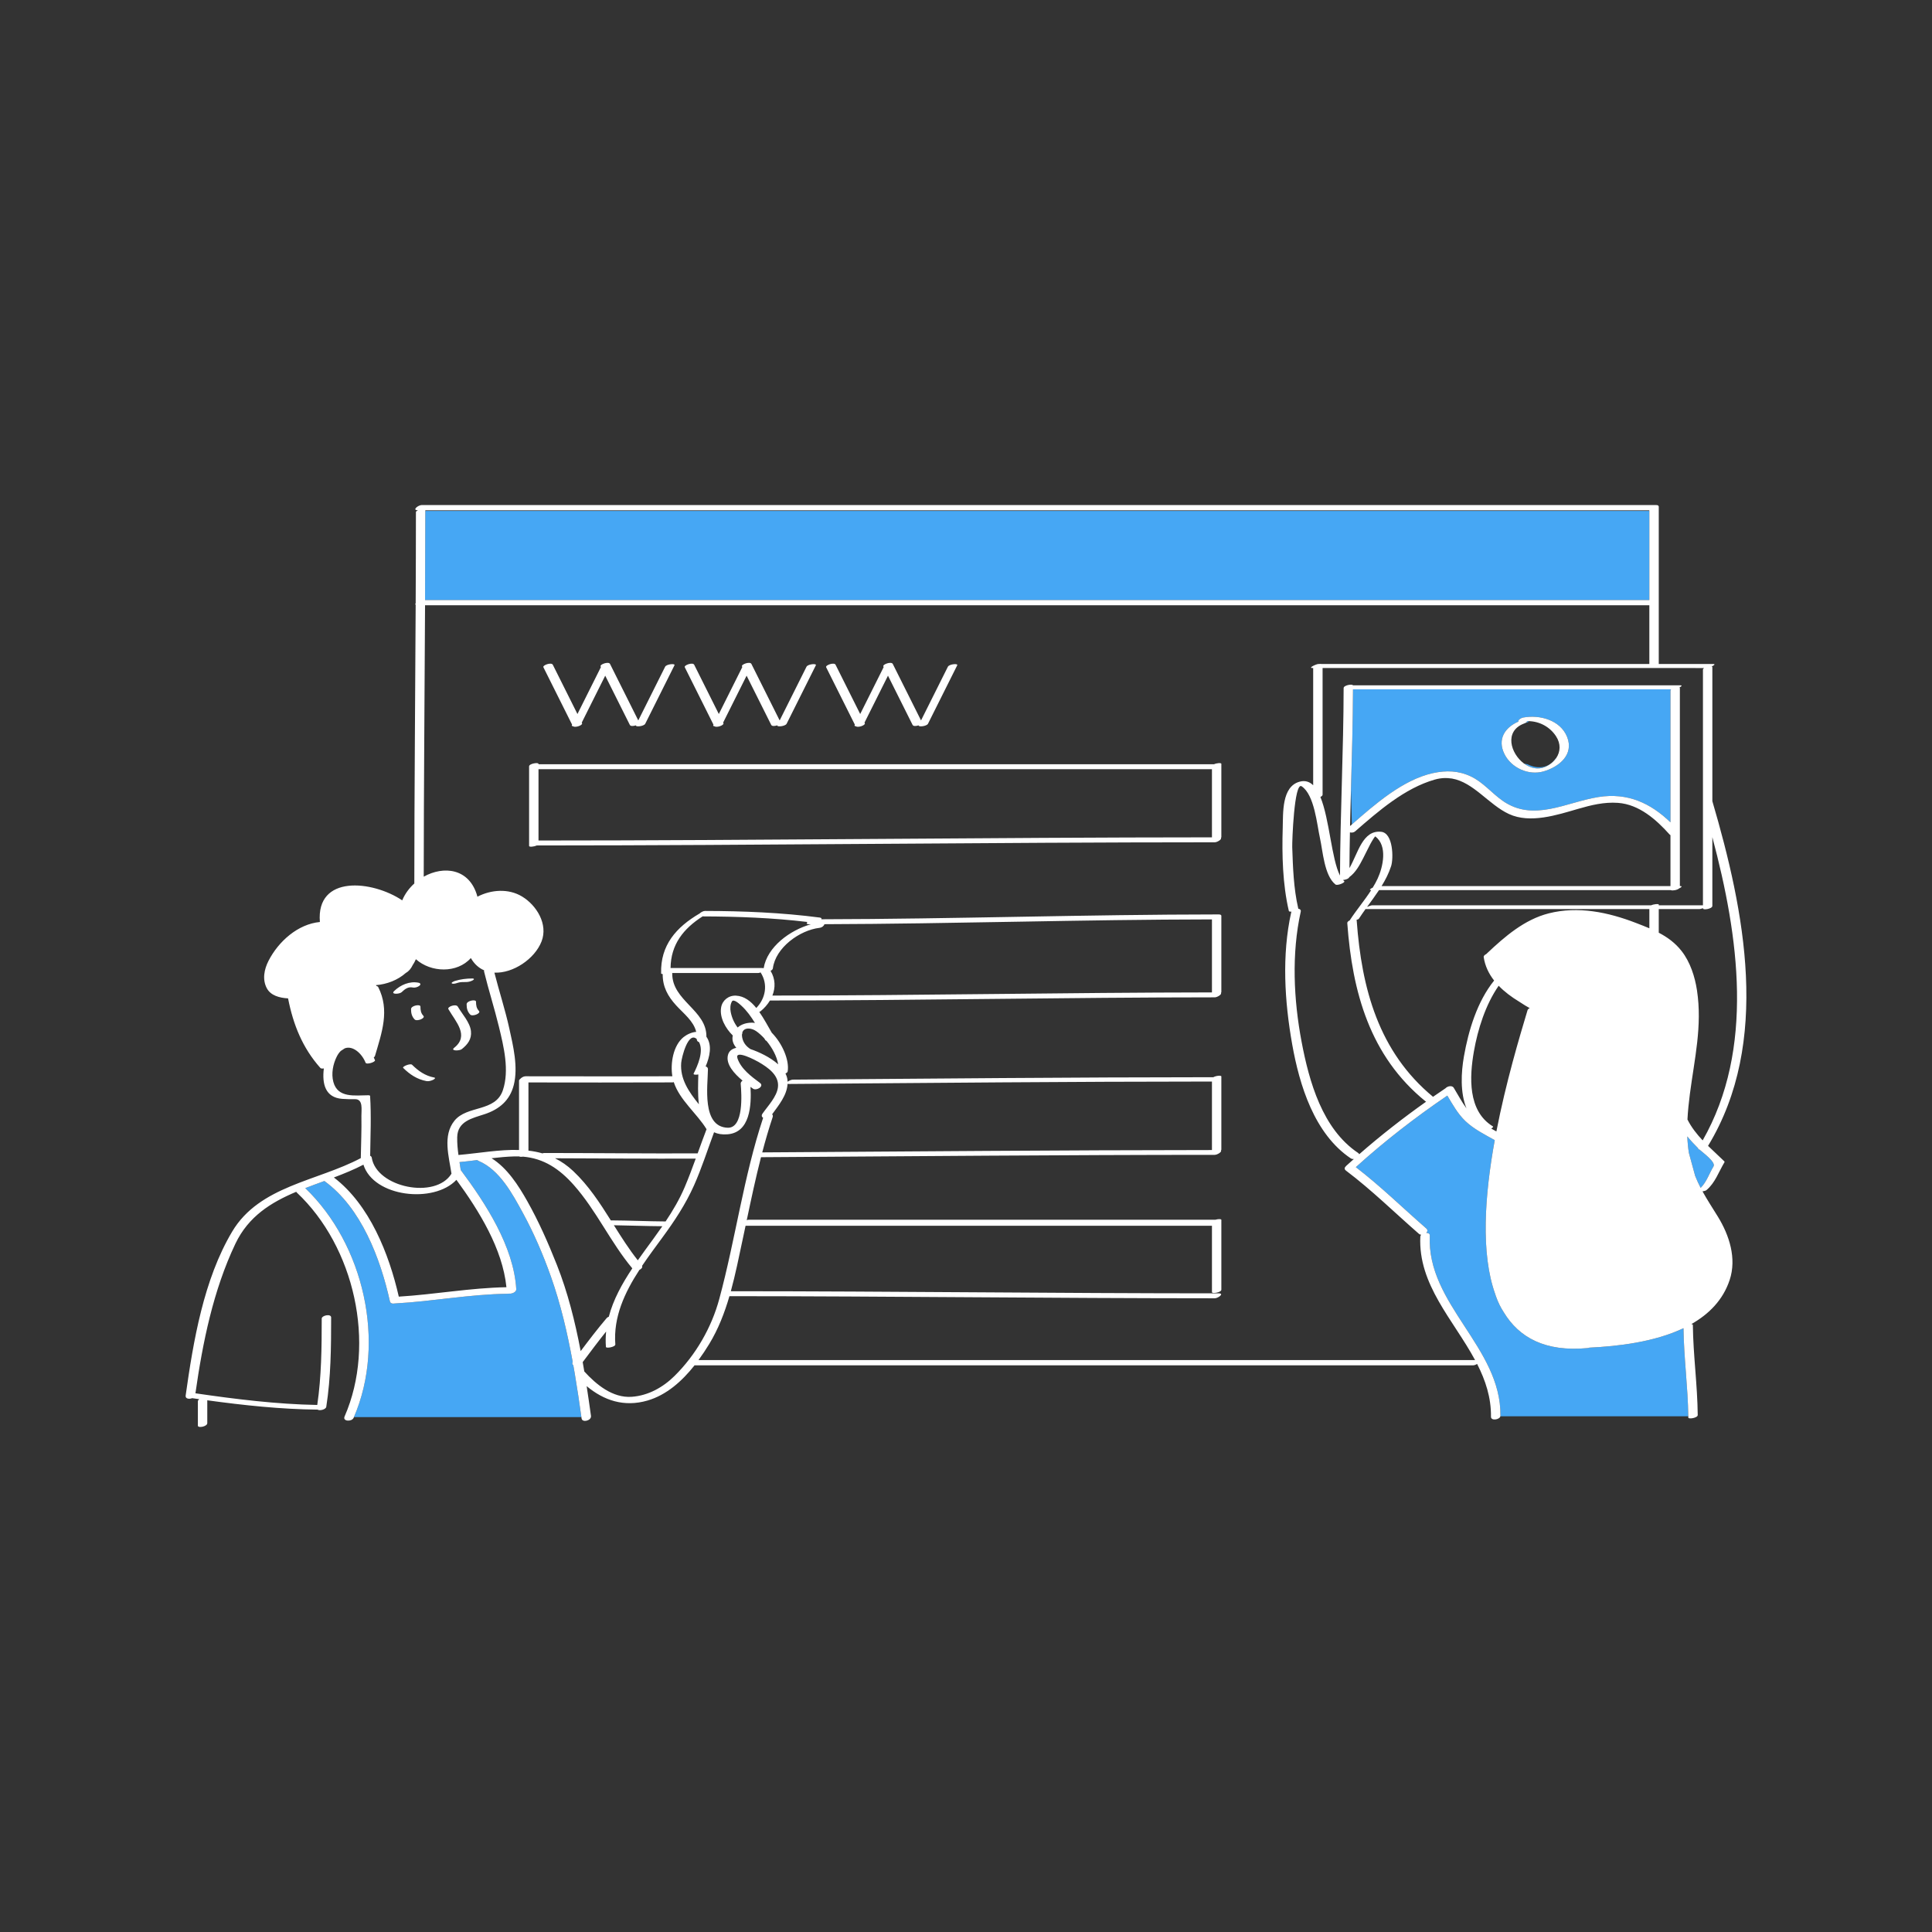
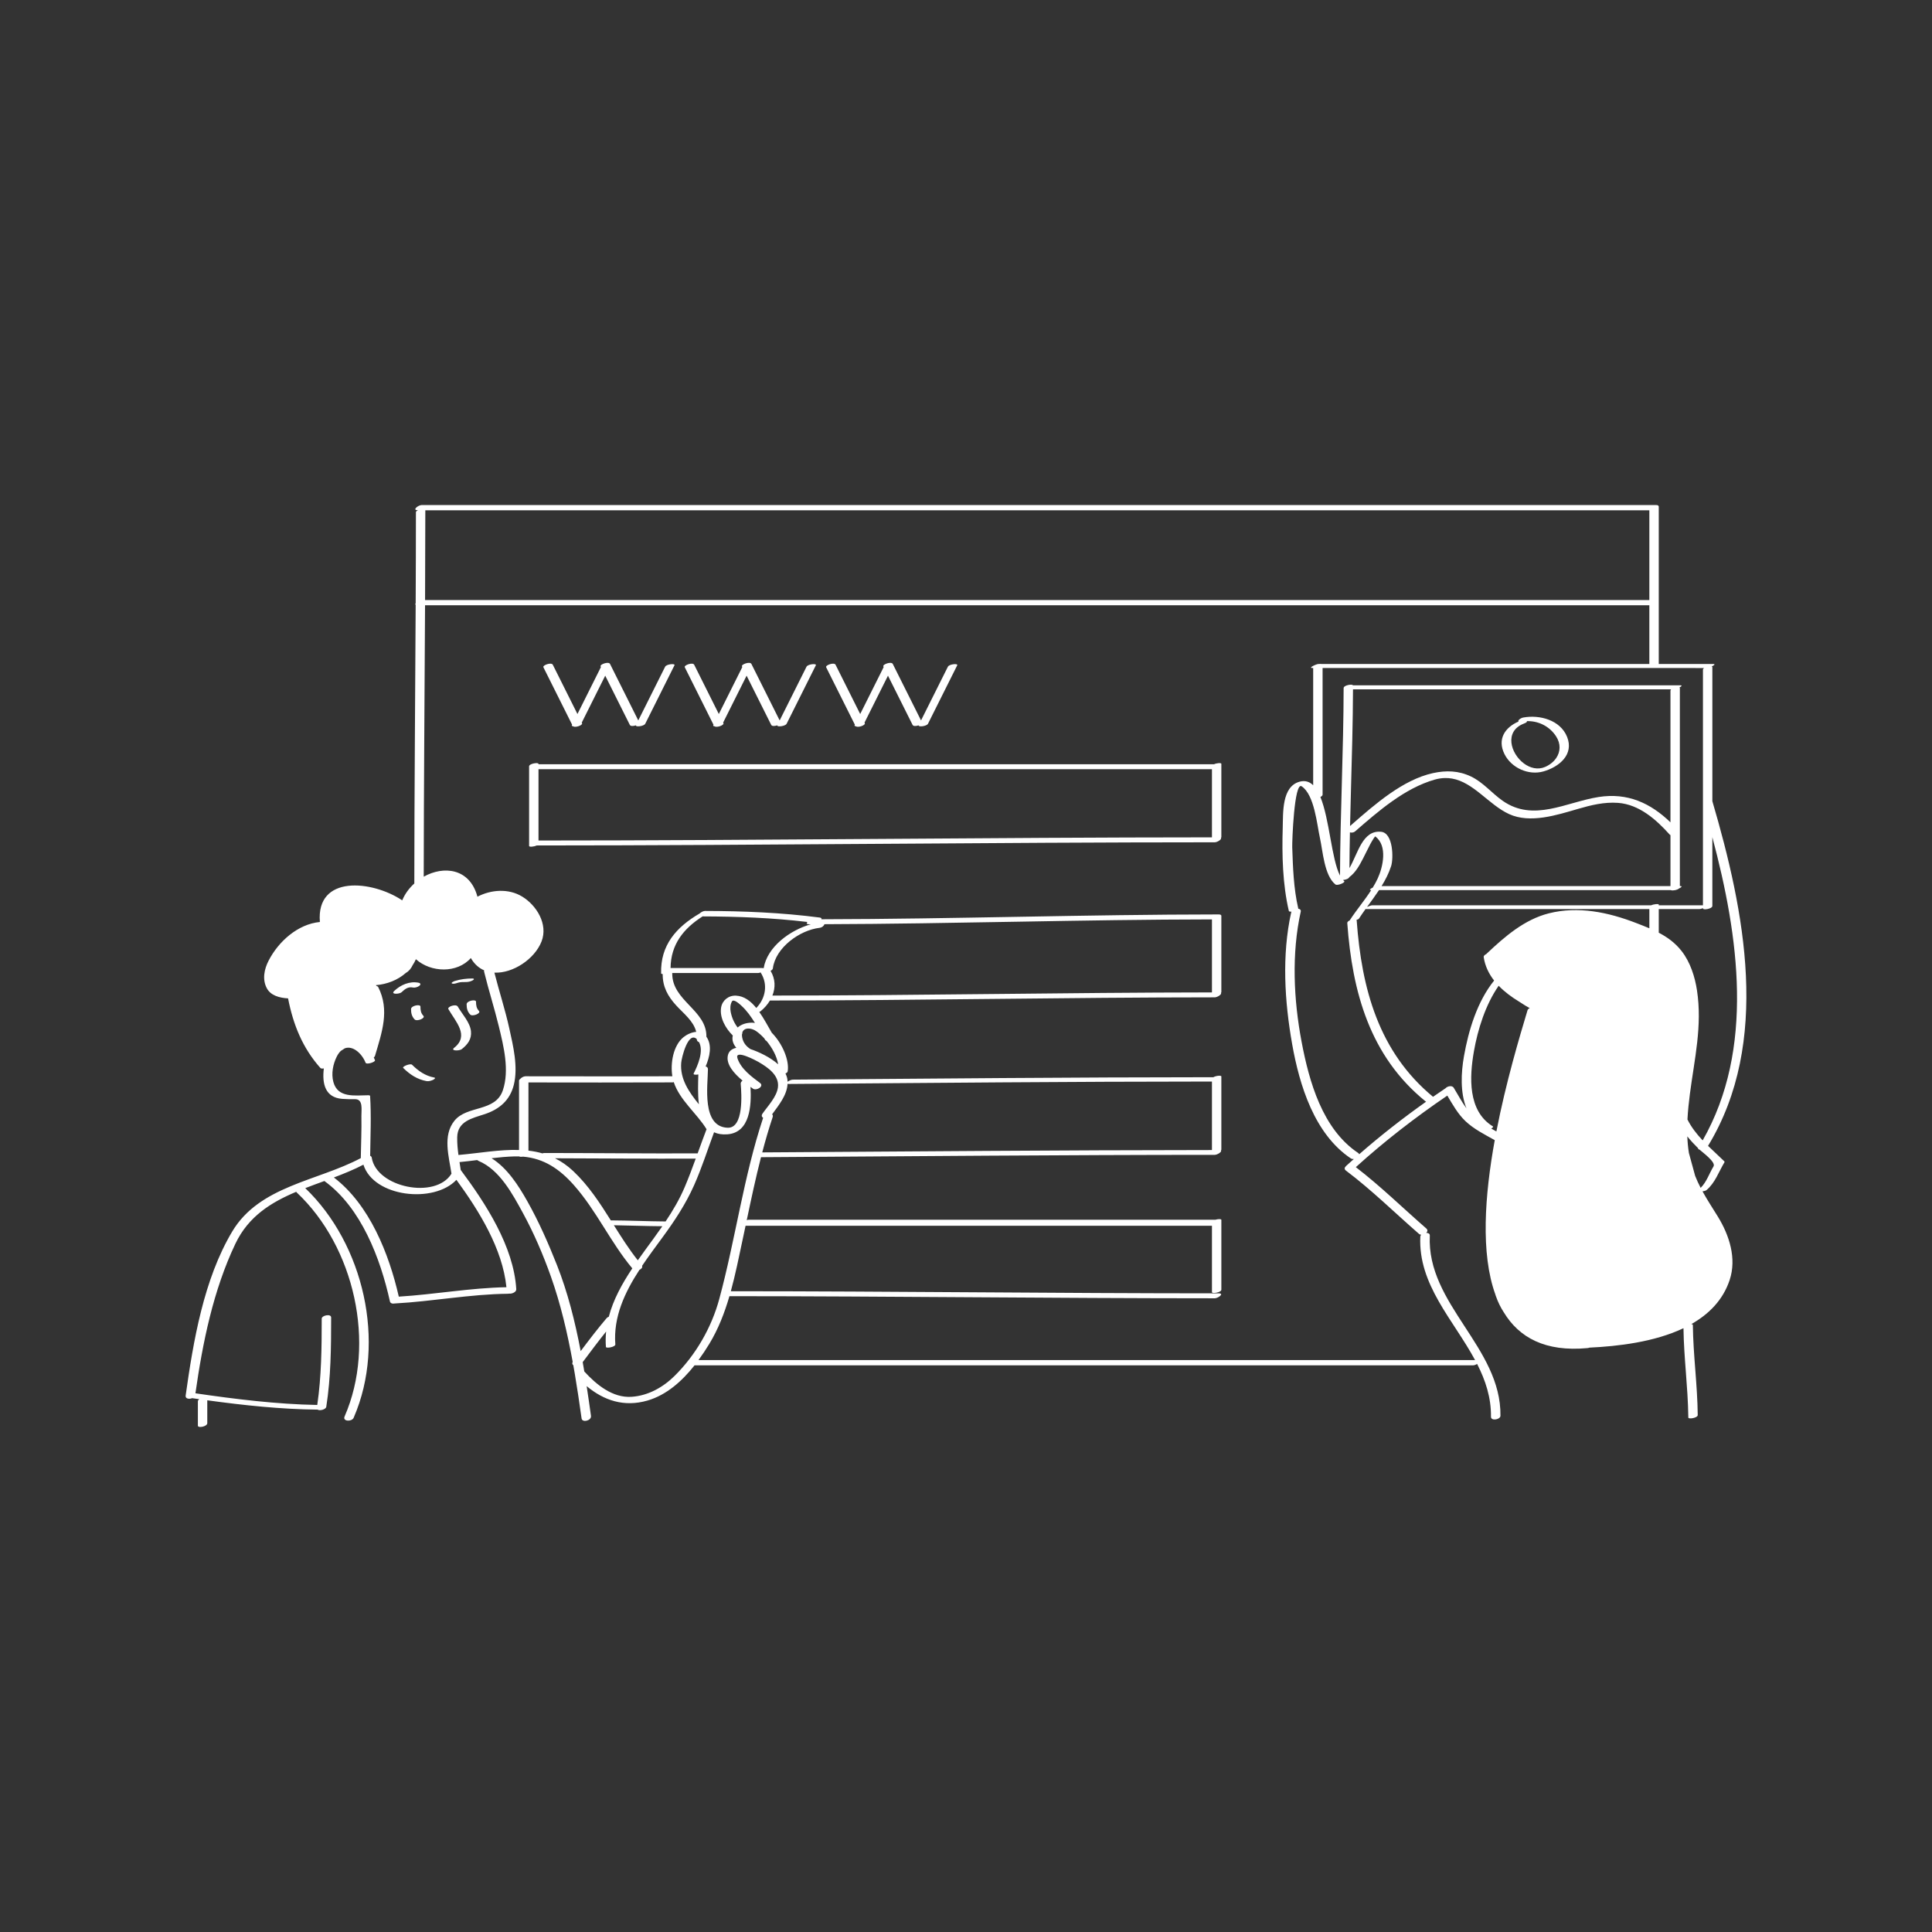
<svg xmlns="http://www.w3.org/2000/svg" id="Layer_1" x="0px" y="0px" width="595.279px" height="595.281px" viewBox="0 0 595.279 595.281" xml:space="preserve">
  <rect x="0" y="0" width="595.279" height="595.281" fill="#333333" stroke="none" />
-   <path id="color_x5F_2" fill="#46a7f4" d="M508.189,184.889c-108.541,0-217.082,0-325.622,0c-17.199,0-34.398,0-51.599,0 c0.043-9.156,0.074-18.313,0.077-27.469h377.144C508.189,166.577,508.189,175.732,508.189,184.889z M470.816,222.514 c0.044-0.117,0.115-0.222,0.198-0.318c-0.187-0.004-0.374-0.006-0.562,0c0.109,0.188-0.079,0.44-0.815,0.711 c-0.056,0.021-0.104,0.046-0.158,0.067c0.039-0.01,0.077-0.024,0.116-0.032C469.982,222.756,470.395,222.62,470.816,222.514z  M441.519,238.212c-9.285,2.031-17.904,9.63-24.989,15.811l-0.274-10.674c0.286-10.314,0.589-20.63,0.627-30.951 c32.67,0,65.341,0,98.012,0c-0.121,0.118-0.198,0.249-0.198,0.394c0,13.525,0,27.054,0,40.58 c-6.137-5.915-13.192-9.213-22.167-7.798c-10.003,1.58-20.031,7.816-29.54,1.159c-3.352-2.348-6.005-5.691-9.753-7.479 C449.428,237.438,445.609,237.316,441.519,238.212z M463.546,232.335c2.117,4.283,7.448,6.672,12.04,5.346 c4.832-1.396,9.445-5.184,7.258-10.637c-2.091-5.213-8.475-6.879-13.495-5.963c-0.896,0.164-1.802,0.955-1.465,1.238 C463.68,224.135,461.282,227.759,463.546,232.335z M469.786,235.315c-0.083-0.021-0.159-0.054-0.24-0.076 c1.909,1.418,4.277,2.039,6.538,1.06c1.465-0.636,2.65-1.604,3.429-2.767c-0.091,0.073-0.171,0.157-0.266,0.228 c-1.791,2.647-5.168,3.468-8.56,1.74C470.377,235.448,470.072,235.39,469.786,235.315z M447.377,239.888 c-0.727-0.125-1.476-0.181-2.252-0.157C445.87,239.756,446.625,239.809,447.377,239.888z M523.65,354.213 c-0.287-0.054-0.466-0.186-0.421-0.414c-1.201-1.185-2.325-2.388-3.342-3.662c0.066,1.717,0.221,3.426,0.49,5.114l1.924,7.049 c0.507,1.283,1.075,2.514,1.697,3.705c1.856-1.846,2.629-4.418,3.968-6.626C528.764,358.063,524.517,355.019,523.65,354.213z  M489.726,415.227c-0.177,0.068-0.367,0.119-0.564,0.138c-13.046,1.235-21.137-3.255-25.836-11.047 c-0.911-1.387-1.756-3.04-2.456-5.054c-0.047-0.132-0.087-0.283-0.13-0.425c-4.58-12.625-3.271-30.604-0.184-47.543 c-3.116-1.74-6.447-3.401-9.041-5.866c-2.313-2.197-3.939-5.109-5.574-7.857c-9.889,6.729-19.319,14.015-28.188,22.048 c7.642,5.871,14.436,12.548,21.696,18.875c0.532,0.464,0.4,0.982,0,1.371c0.607-0.002,1.125,0.242,1.098,0.836 c-1.026,21.188,22.021,34.369,21.767,55.541c0,0.049-0.013,0.094-0.023,0.141h57.901c-0.122-9.07-1.369-18.074-1.484-27.143 C509.734,413.508,498.525,414.813,489.726,415.227z M177.111,423.339c-0.152-0.897-0.309-1.796-0.469-2.694 c-0.302-0.228-0.423-0.579-0.188-1.026c-1.634-8.949-3.72-17.851-6.709-26.28c-2.374-6.696-5.227-13.355-8.629-19.593 c-3.193-5.852-7.166-13.313-13.633-16.034c-0.192-0.08-0.33-0.179-0.435-0.281c-1.82,0.233-3.641,0.456-5.469,0.629 c0.125,0.808,0.252,1.617,0.373,2.428c7.694,10.313,16.333,23.586,17.117,36.734c0.054,0.895-1.344,1.479-2.217,1.36 c-0.118,0.025-0.241,0.045-0.373,0.047c-11.684,0.123-23.178,2.359-34.826,2.987c-0.68,0.136-1.377-0.019-1.509-0.616 c-2.938-13.269-8.854-28.898-20.19-37.104c-0.005-0.004-0.007-0.007-0.011-0.01c-1.974,0.723-3.947,1.438-5.889,2.194 c18.025,17.282,24.955,47.463,14.99,70.558h70.091c-0.611-4.378-1.265-8.81-2.015-13.242 C177.116,423.375,177.112,423.356,177.111,423.339z" />
  <path id="color_x5F_1" d="M129.545,310.15c0.001,1.091,0.124,2.011,0.9,2.831c0.732,0.775-2.02,1.833-2.695,1.119 c-0.873-0.925-1.101-1.939-1.102-3.173C126.646,309.831,129.545,309.293,129.545,310.15z M143.775,309.427 c0.001,1.232,0.229,2.249,1.102,3.173c0.676,0.714,3.428-0.345,2.695-1.118c-0.777-0.821-0.898-1.741-0.899-2.832 C146.672,307.791,143.774,308.329,143.775,309.427z M139.95,322.829c-1.291,1.021,1.612,0.992,2.313,0.438 c1.85-1.463,3.107-3.104,2.846-5.554c-0.289-2.711-2.747-5.295-4.055-7.563c-0.549-0.952-3.329,0.03-2.897,0.777 C140.392,314.803,144.685,319.079,139.95,322.829z M124.228,329.04c2.06,2.031,4.296,3.527,7.178,4.063 c0.654,0.122,1.434-0.107,2.022-0.38c0.207-0.095,1.02-0.594,0.365-0.716c-2.761-0.515-4.866-2.003-6.832-3.939 C126.44,327.552,123.816,328.634,124.228,329.04z M123.74,305.717c0.999-0.963,2.015-1.752,3.454-1.453 c0.661,0.138,1.534-0.131,2.049-0.549c0.479-0.389,0.322-0.796-0.245-0.914c-2.766-0.575-5.577,0.646-7.553,2.551 C120.263,306.493,123.125,306.309,123.74,305.717z M141.091,302.8c0.815-0.254,1.723-0.221,2.567-0.221 c0.688-0.002,1.454-0.209,2.049-0.551c0.471-0.27,0.396-0.544-0.146-0.544c-1.868,0.002-3.651,0.224-5.439,0.779 c-0.093,0.029-1.3,0.515-0.885,0.744C139.733,303.284,140.612,302.948,141.091,302.8z M529.302,374.864 c3.521,5.725,5.838,12.85,3.636,19.508c-2.042,6.174-6.384,10.524-11.808,13.604c0.276,0.023,0.464,0.104,0.466,0.249 c0.099,9.279,1.41,18.488,1.501,27.771c0.009,0.896-2.892,1.354-2.897,0.777c-0.001-0.131-0.008-0.26-0.01-0.39 c-0.122-9.069-1.369-18.073-1.484-27.143c-8.971,4.267-20.18,5.573-28.979,5.985c-0.177,0.068-0.367,0.119-0.564,0.139 c-13.046,1.234-21.137-3.255-25.836-11.047c-0.911-1.388-1.756-3.041-2.456-5.055c-0.047-0.132-0.087-0.283-0.13-0.425 c-4.58-12.624-3.271-30.604-0.184-47.543c-3.116-1.74-6.447-3.401-9.041-5.866c-2.313-2.197-3.939-5.108-5.574-7.856 c-9.889,6.728-19.319,14.014-28.188,22.047c7.642,5.872,14.436,12.548,21.696,18.875c0.532,0.464,0.4,0.983,0,1.371 c0.607-0.002,1.125,0.243,1.098,0.836c-1.026,21.188,22.021,34.37,21.767,55.541c0,0.049-0.013,0.094-0.023,0.142 c-0.238,1.055-2.912,1.479-2.896,0.141c0.071-5.938-1.706-11.242-4.271-16.277c-0.39,0.244-0.857,0.43-1.217,0.43 c-79.969,0-159.936,0-239.905,0c-3.845,4.867-8.637,9.155-14.516,10.856c-7.21,2.087-13.443-0.038-18.726-4.448 c0.472,3.076,0.91,6.137,1.331,9.162c0.205,1.473-2.698,2.21-2.897,0.777c-0.018-0.129-0.037-0.26-0.055-0.389 c-0.611-4.378-1.265-8.81-2.015-13.242c-0.003-0.02-0.006-0.036-0.009-0.055c-0.152-0.897-0.309-1.796-0.469-2.694 c-0.302-0.228-0.423-0.579-0.188-1.026c-1.634-8.949-3.72-17.851-6.709-26.28c-2.374-6.696-5.227-13.355-8.629-19.593 c-3.193-5.852-7.166-13.313-13.633-16.034c-0.192-0.08-0.33-0.179-0.435-0.281c-1.82,0.233-3.641,0.456-5.469,0.629 c0.125,0.808,0.252,1.617,0.373,2.428c7.694,10.313,16.333,23.586,17.117,36.734c0.054,0.895-1.344,1.479-2.217,1.36 c-0.118,0.025-0.241,0.045-0.373,0.047c-11.684,0.123-23.178,2.359-34.826,2.987c-0.68,0.136-1.377-0.019-1.509-0.616 c-2.938-13.269-8.854-28.898-20.19-37.104c-0.005-0.004-0.007-0.007-0.011-0.01c-1.974,0.723-3.947,1.438-5.889,2.194 c18.025,17.282,24.955,47.463,14.99,70.558c-0.029,0.066-0.054,0.136-0.083,0.202c-0.555,1.271-3.479,1.17-2.791-0.405 c9.794-22.438,3.03-52.294-14.706-68.977c-0.086-0.081-0.152-0.164-0.205-0.248c-7.755,3.274-14.722,7.567-18.737,16.009 c-6.822,14.341-10.084,30.428-12.309,46.076c12.391,1.805,25.001,3.371,37.538,3.594c1.288-8.819,1.372-17.697,1.375-26.604 c0-0.993,2.903-1.602,2.902-0.344c-0.002,9.213-0.08,18.396-1.501,27.521c-0.127,0.818-2.008,1.3-2.675,0.863 c-11.338-0.115-22.73-1.328-33.988-2.874c0,2.348,0,4.694,0,7.042c0,1.065-2.897,1.589-2.897,0.777c0-2.496,0-4.991,0-7.486 c0-0.262,0.176-0.49,0.44-0.676c-0.734-0.104-1.469-0.209-2.202-0.314c-0.915,0.373-2.144,0.195-2.004-0.797 c2.361-16.769,5.542-35.779,14.341-50.537c8.405-14.098,26.271-15.524,39.623-22.626c0.069-4.323,0.27-8.65,0.189-12.973 c-0.035-1.891,0.626-5.21-1.962-5.186c-1.323,0.014-2.632,0.006-3.952-0.096c-5.252-0.404-6.229-4.65-5.669-9.309 c0.003-0.025,0.009-0.05,0.012-0.074c-0.463,0.085-0.887,0.068-1.065-0.133c-5.525-6.209-8.387-13.394-9.961-21.447 c-2.624-0.149-5.342-0.858-6.545-3.116c-1.445-2.711-0.82-5.845,0.538-8.488c3.047-5.931,8.986-11.273,15.809-11.933 c-1.198-14.639,16.151-12.844,25.37-6.666c0.832-2.002,2.139-3.767,3.727-5.199c0.017-28.621,0.28-57.242,0.417-85.862 c-0.157-0.118-0.132-0.296,0.001-0.487c0.044-9.352,0.076-18.703,0.078-28.057c0-0.233,0.281-0.433,0.667-0.584 c-0.013,0-0.026,0-0.039,0c-1.958,0,0.077-1.608,1.137-1.608c17.551,0,35.103,0,52.653,0c109.213,0,218.426,0,327.639,0 c0.58,0,0.803,0.143,0.813,0.341c0.04,0.021,0.067,0.044,0.067,0.075c0,16.186,0,32.37,0,48.555c5.582,0,11.164,0,16.746,0 c0.848,0,0.288,0.423-0.451,0.774c0.133,0.043,0.219,0.109,0.219,0.207c0,13.763,0,27.522,0,41.283 c9.908,33.752,18.102,74.236-1.325,106.209c1.63,1.594,3.341,3.131,4.986,4.742c0.096,0.08,0.122,0.178,0.079,0.295 c-1.788,2.947-2.849,6.337-5.562,8.6c-0.204,0.17-0.705,0.314-1.209,0.388C526.006,369.684,527.646,372.177,529.302,374.864z  M451.834,341.499c-1.949-4.912-1.656-10.992-0.774-16.012c1.407-7.998,4.082-16.896,9.301-23.362 c-1.63-2.085-2.802-4.475-3.209-7.21c-0.058-0.389,0.3-0.723,0.779-0.946c0.068-0.065,0.136-0.13,0.204-0.195 c5.491-5.188,11.554-10.454,19.062-12.355c9.07-2.298,18.329-0.35,26.91,2.97c1.394,0.538,2.759,1.066,4.084,1.633 c0-1.976,0-3.949,0-5.926c-29.104,0-58.208,0-87.311,0c-0.055,0-0.091-0.005-0.133-0.008c-0.688,0.958-1.364,1.924-2.003,2.91 c-0.132,0.203-0.448,0.353-0.823,0.457c0.053,0.049,0.091,0.104,0.096,0.177c1.521,20.959,6.762,40.463,23.52,54.309 c1.278-0.889,2.566-1.768,3.861-2.638c0.606-0.673,2.026-0.941,2.518-0.146C449.157,337.18,450.357,339.487,451.834,341.499z  M418.793,355.64c6.59-5.768,13.479-11.14,20.622-16.202c-0.069-0.022-0.134-0.055-0.185-0.096 c-17.152-13.921-22.57-33.672-24.111-54.937c-0.024-0.338,0.322-0.625,0.782-0.824c-0.014-0.014-0.019-0.026-0.009-0.042 c2.048-3.159,4.554-6.095,6.601-9.285c-0.799-0.011-0.255-0.424,0.473-0.771c0.553-0.91,1.075-1.838,1.521-2.807 c1.606-3.471,3.145-10.07-0.737-12.951c-0.019-0.01-0.028-0.018-0.044-0.024c-0.147,0.177-0.286,0.361-0.413,0.555 c-0.38,0.588-0.744,1.181-1.07,1.802c-0.766,1.455-1.463,2.942-2.221,4.401c-1.125,2.164-2.287,4.341-4.266,5.806 c-0.169,0.484-1.156,0.813-1.928,0.882c0.121,0.131,0.242,0.261,0.371,0.364c0.46,0.369-2.099,1.502-2.729,0.996 c-3.438-2.771-3.868-10.314-4.75-14.27c-0.927-4.161-1.682-13.313-5.637-15.966c-2.303-1.544-2.966,17.06-2.908,18.761 c0.213,6.232,0.425,12.744,1.848,18.843c0.008,0.036,0.004,0.073-0.003,0.109c0.521,0.067,0.899,0.358,0.773,0.928 c-2.862,12.945-2.19,27.113,0.261,40.06c2.327,12.287,6.408,26.883,17.396,34.25C418.626,355.353,418.737,355.495,418.793,355.64z  M453.235,239.253c3.748,1.787,6.401,5.132,9.753,7.479c9.509,6.657,19.537,0.42,29.54-1.158c8.975-1.416,16.03,1.882,22.167,7.797 c0-13.526,0-27.055,0-40.58c0-0.145,0.078-0.274,0.198-0.394c-32.67,0-65.341,0-98.012,0c-0.038,10.321-0.342,20.636-0.627,30.951 c-0.104,3.721-0.201,7.44-0.283,11.161c0.185-0.161,0.371-0.323,0.558-0.487c7.085-6.181,15.704-13.779,24.989-15.812 C445.609,237.316,449.428,237.438,453.235,239.253z M415.784,267.482c2.666-4.647,4.048-11.809,9.791-11.194 c3.695,0.395,3.82,8.196,3.053,10.575c-0.711,2.203-1.748,4.222-2.94,6.15c29.669,0,59.339,0,89.009,0c0-5.229,0-10.456,0-15.685 c-0.093-0.053-0.18-0.113-0.251-0.193c-4.163-4.631-9.405-9.299-15.95-9.763c-4.229-0.3-8.26,0.688-12.29,1.86 c-6.432,1.87-14.743,4.607-21.278,1.577c-6.229-2.89-10.885-9.771-17.549-10.925c-0.727-0.125-1.476-0.182-2.252-0.157 c-0.977,0.028-1.995,0.177-3.069,0.482c-9.283,2.653-17.366,9.728-24.524,15.951c-0.446,0.389-1.089,0.451-1.6,0.307 C415.856,260.141,415.807,263.812,415.784,267.482z M523.65,354.213c-0.287-0.054-0.466-0.186-0.421-0.414 c-1.201-1.185-2.325-2.388-3.342-3.662c0.066,1.717,0.221,3.426,0.49,5.114l1.924,7.049c0.507,1.283,1.075,2.514,1.697,3.705 c1.856-1.846,2.629-4.418,3.968-6.626C528.764,358.063,524.517,355.019,523.65,354.213z M459.462,347.722 c0.53,0.303,1.063,0.602,1.597,0.896c2.941-15.148,7.146-29.175,9.606-37.382c0.073-0.246,0.335-0.454,0.67-0.612 c-0.739-0.408-1.939-1.104-3.33-2.043c-2.252-1.363-4.425-2.971-6.242-4.857c-4.063,5.842-6.438,13.434-7.627,20.2 c-1.374,7.813-1.955,18.38,5.817,23.114C460.199,347.187,459.925,347.47,459.462,347.722z M527.601,257.948 c0,7.06,0,14.118,0,21.178c0,0.912-2.896,1.365-2.896,0.777c0-0.027,0-0.057,0-0.084c-0.412,0.157-0.811,0.273-0.996,0.273 c-4.207,0-8.413,0-12.62,0c0,2.43,0,4.857,0,7.288c2.643,1.38,5.042,3.101,7.035,5.646c2.661,3.396,4.104,7.906,4.745,12.121 c1.666,10.963-0.776,21.108-2.188,31.912c-0.338,2.584-0.617,5.225-0.75,7.875c1.223,2.429,2.861,4.506,4.684,6.438 C540.698,323.189,535.749,288.486,527.601,257.948z M407.509,205.829c0,13.007,0,26.014,0,39.02c0,0.285-0.285,0.523-0.676,0.701 c2.823,6.878,3.423,19.152,6.043,24.224c0.068-19.266,1.086-38.51,1.117-57.773c0.001-0.873,2.651-1.321,2.875-0.845 c33.611,0,67.223,0,100.833,0c0.771,0,0.378,0.35-0.254,0.678c0.091,0.043,0.146,0.102,0.146,0.181c0,20.334,0,40.669,0,61.002 c0.036,0,0.072,0,0.107,0c0.807,0,0.341,0.383-0.343,0.724c-0.584,0.519-2.103,0.76-2.542,0.52c-29.974,0-59.948,0-89.921,0 c-1.167,1.766-2.44,3.472-3.689,5.193c0.563-0.268,1.285-0.516,1.56-0.516c28.657,0,57.313,0,85.971,0 c0.838-0.375,2.353-0.507,2.353-0.246c0,0.082,0,0.164,0,0.246c4.539,0,9.077,0,13.615,0c0-10.436,0-20.869,0-31.306 c0-0.065,0-0.133,0-0.198c0-13.695,0-27.391,0-41.084c0-0.196,0.14-0.369,0.351-0.519 C485.872,205.829,446.689,205.829,407.509,205.829z M131.047,157.225c0,0.065,0,0.13,0,0.195 c-0.003,9.155-0.034,18.313-0.077,27.469c17.2,0,34.399,0,51.599,0c108.541,0,217.082,0,325.622,0c0-9.156,0-18.313,0-27.469 c0-0.065,0-0.13,0-0.195c-17.258,0-34.515,0-51.772,0C347.96,157.225,239.503,157.225,131.047,157.225z M113.523,337.464 c0.098,0,0.499,0.027,0.51,0.207c0.388,6.15,0.1,12.299,0.02,18.453c0.251,0.099,0.437,0.276,0.482,0.561 c1.464,9.229,19.676,12.928,24.573,4.946c-0.795-5.317-2.776-11.729,0.903-16.306c3.893-4.845,12.646-2.599,14.933-9.418 c2.061-6.151,0.258-13.463-1.22-19.559c-1.378-5.684-3.173-11.253-4.557-16.931c-0.039-0.158-0.031-0.306,0.003-0.445 c-1.609-0.694-3.029-1.917-4.097-3.785c-4.21,4.751-12.276,4.518-16.929,0.361c-0.284,0.659-0.626,1.279-1.017,1.861 c-0.448,0.938-1.101,1.817-2.053,2.34c-2.502,2.228-5.867,3.522-9.237,3.787c0.047,0.076,0.096,0.16,0.145,0.244 c0.252,0.053,0.455,0.165,0.556,0.362c3.614,7.137,1.106,14.022-1.004,21.211c-0.05,0.17-0.187,0.321-0.374,0.451 c0.133,0.277,0.26,0.562,0.376,0.854c0.221,0.559-2.618,1.481-2.897,0.776c-1.131-2.854-3.903-5.321-6.35-4.45 c-0.056,0.032-0.109,0.059-0.166,0.092c-0.379,0.223-0.752,0.469-1.116,0.728c-0.444,0.43-0.866,0.99-1.243,1.742 c-1.167,2.327-1.747,5.258-1.045,7.837C104.083,338.402,109.361,337.491,113.523,337.464z M102.873,362.798 c10.997,8.393,16.992,23.524,20.002,36.716c11.086-0.68,22.043-2.701,33.164-2.901c-1.188-11.836-8.417-23.516-15.41-33.088 c-6.941,7.396-25.506,5.324-28.651-4.668C109.065,360.366,105.99,361.622,102.873,362.798z M158.538,356.305 c-2.375,0.065-4.73,0.289-7.08,0.565c4.853,3.022,8.283,8.397,11.002,13.22c3.554,6.303,6.453,12.903,9.117,19.623 c3.344,8.433,5.606,17.469,7.34,26.582c2.59-3.446,5.211-6.879,7.999-10.16c0.17-0.201,0.405-0.342,0.666-0.431 c1.386-5.299,4.121-10.229,7.239-14.905c-6.715-8.031-11.057-17.813-18.028-25.674c-4.386-4.945-9.216-8.201-15.636-8.744 c-0.539,0.087-1.034,0.071-1.184-0.074C159.503,356.293,159.025,356.292,158.538,356.305z M162.821,354.527 c1.459,0.168,2.898,0.441,4.312,0.847c0.205-0.073,0.406-0.119,0.581-0.119c15.747,0.007,31.493,0.188,47.24,0.119 c0.9-2.488,1.796-4.979,2.746-7.447c-2.912-4.795-8.332-9.014-10.101-14.504c-0.159,0.05-0.318,0.079-0.469,0.08 c-14.769,0.072-29.539,0.021-44.308,0.014C162.821,340.52,162.821,347.524,162.821,354.527z M206.609,298.273 c0.043-0.004,0.086-0.011,0.126-0.011c9.341,0,18.681,0,28.021,0c0.239,0,0.416,0.023,0.543,0.063 c1.07-6.566,8.078-11.722,14.558-13.548c-0.165,0-0.331,0.002-0.496,0.002c-0.927,0.001-0.936-0.343-0.585-0.704 c-10.717-1.285-21.511-1.685-32.301-1.717C210.58,286.122,206.685,291.007,206.609,298.273z M373.42,283.282 c-39.808,0.041-79.601,1.357-119.407,1.479c-0.092,0.461-0.717,1.025-1.504,1.118c-6.093,0.716-13.56,6.077-14.376,12.485 c-0.04,0.313-0.33,0.576-0.709,0.763c1.505,2.507,1.531,5.198,0.563,7.624c45.146-0.016,90.287-0.934,135.433-0.973 C373.42,298.28,373.42,290.78,373.42,283.282z M207.112,299.797c0.005,0.046,0.016,0.088,0.016,0.138 c-0.071,8.428,10.66,11.318,10.524,19.494c1.86,2.646,1.01,6.229-0.235,9.16c0.413,0.104,0.717,0.368,0.712,0.84 c-0.057,5.109-1.977,17.699,6.031,18.044c5.049,0.217,4.332-10.395,4.067-13.524c-0.034-0.399,0.208-0.74,0.562-0.99 c-2.583-2.174-5.225-5.064-4.493-7.898c0.339-1.313,1.365-1.958,2.575-2.21c-0.912-1.068-1.43-2.361-1.089-3.802 c-2.182-2.139-4.14-5.506-3.588-8.665c0.384-2.194,2.306-3.72,4.584-3.611c2.53,0.119,4.549,1.701,6.25,3.798 c2.888-2.979,3.67-7.337,1.322-10.955c-0.266,0.11-0.533,0.185-0.75,0.185C224.77,299.797,215.941,299.797,207.112,299.797z  M237.902,343.334c0.208,0.196,0.294,0.487,0.161,0.886c-1.201,3.58-2.245,7.203-3.205,10.85 c46.188-0.282,92.374-0.703,138.562-0.723c0-7.037,0-14.074,0-21.109c-43.454,0.011-86.905,0.426-130.356,0.75 c-0.171,0-0.298-0.012-0.408-0.029C242.477,337.472,239.943,340.522,237.902,343.334z M239.771,327.941 c-0.42-2.518-1.87-5.143-3.617-7.245c-0.144-0.041-0.26-0.105-0.326-0.208c-0.123-0.188-0.241-0.385-0.362-0.575 c-0.793-0.857-1.623-1.604-2.431-2.174c-1.615-1.138-3.859-1.224-4.335,0.456c0.084,0.136,0.047,0.284-0.079,0.431 c-0.029,0.309-0.01,0.659,0.067,1.062c0.314,1.632,1.274,2.743,2.536,3.55C233.707,324.071,237.279,325.7,239.771,327.941z  M232.614,315.191c-1.194-1.925-2.492-3.774-4.146-5.291c-0.377-0.346-2.407-2.298-2.95-1.336c-0.544,0.966-0.58,2.192-0.371,3.259 c0.349,1.782,1.072,3.369,2.132,4.768c1.156-1.021,2.752-1.491,4.39-1.49C231.984,315.1,232.299,315.141,232.614,315.191z  M209.888,327.474c-0.396,5.008,2.379,8.977,5.449,12.773c-0.383-3.159-0.239-6.553-0.165-9.188 c-0.816,0.152-1.631,0.08-1.446-0.285c1.219-2.409,3.192-6.86,1.654-9.688c-0.415-0.124-0.712-0.418-0.685-0.923 C212.035,317.632,210.018,325.827,209.888,327.474z M201.249,381.788c0.96-1.317,1.908-2.637,2.829-3.968 c-4.978-0.03-9.952-0.229-14.929-0.303c2.325,3.704,4.666,7.396,7.368,10.806C198.083,386.096,199.695,383.919,201.249,381.788z  M210.974,365.754c1.227-2.893,2.325-5.833,3.399-8.782c-0.061,0.008-0.122,0.016-0.178,0.016 c-14.396,0.065-28.792-0.073-43.188-0.106c1.934,0.965,3.811,2.246,5.616,3.947c4.684,4.416,8.172,9.771,11.581,15.188 c5.627,0.033,11.25,0.291,16.878,0.33C207.329,372.989,209.374,369.523,210.974,365.754z M221.627,400.212 c4.993-18.479,7.476-37.59,13.507-55.793c-0.422-0.252-0.607-0.706-0.178-1.32c1.626-2.328,4.386-5.163,4.741-8.102 c0.449-3.718-3.136-6.129-5.978-7.786c-0.623-0.363-7.471-4.065-6.491-1.111c1.082,3.261,4.312,5.612,6.943,7.576 c1.368,1.021-1.128,2.542-2.219,1.729c-0.214-0.159-0.457-0.34-0.711-0.528c0.329,5.771-0.139,14.094-7.113,14.623 c-1.651,0.127-3.006-0.112-4.116-0.631c-2.036,5.465-3.803,11.055-6.18,16.378c-2.591,5.806-5.978,10.923-9.726,16.034 c-2.067,2.819-4.243,5.727-6.271,8.742c0.196,0.508-0.227,0.983-0.822,1.244c-4.525,6.959-8.066,14.51-7.423,22.965 c0.061,0.797-2.856,1.318-2.897,0.777c-0.123-1.612-0.095-3.191,0.059-4.738c-2.473,3.086-4.843,6.262-7.214,9.423 c0.169,0.958,0.333,1.916,0.493,2.874c3.679,4.037,8.728,8.217,14.594,7.809c5.077-0.354,9.638-2.892,13.226-6.441 C214.368,417.483,219.232,409.075,221.627,400.212z M454.495,419.066c-6.638-12.351-17.591-23.223-16.871-38.084 c0.01-0.202,0.11-0.384,0.264-0.54c-0.252-0.019-0.486-0.099-0.668-0.257c-7.523-6.555-14.535-13.494-22.518-19.514 c-0.591-0.445-0.432-0.979,0.021-1.37c0.042-0.047,0.08-0.094,0.132-0.142c0.759-0.694,1.529-1.375,2.296-2.06 c-0.348,0.04-0.688-0.006-0.945-0.18c-11.234-7.532-15.821-22.539-18.068-35.175c-2.348-13.206-3.22-27.438-0.302-40.629 c0.017-0.075,0.044-0.146,0.077-0.215c-0.424,0.027-0.758-0.04-0.808-0.252c-1.903-8.164-2.14-17.226-1.877-25.563 c0.143-4.507-0.372-12.741,5.216-14.238c1.698-0.455,3.053,0.014,4.167,1.101c0-12.041,0-24.082,0-36.122c-0.078,0-0.155,0-0.233,0 c-1.451,0,1.219-1.242,1.862-1.242c0.067,0,0.136,0,0.203,0c0.284-0.033,0.543-0.035,0.736,0c33.67,0,67.34,0,101.011,0 c0-6.028,0-12.059,0-18.088c-17.258,0-34.515,0-51.772,0c-108.485,0-216.969,0-325.453,0c-0.136,27.875-0.385,55.748-0.409,83.625 c6.128-3.44,14.1-2.61,16.504,6c0.017,0.06,0.019,0.115,0.024,0.173c4.231-2.193,9.564-2.604,13.768-0.068 c4.452,2.685,8.087,8.508,6.003,13.858c-2.093,5.373-8.77,9.873-14.525,9.599c1.454,5.735,3.307,11.364,4.585,17.146 c1.193,5.399,2.789,11.956,1.389,17.479c-1.199,4.729-4.432,7.486-8.994,8.992c-3.801,1.256-8.336,2.138-8.436,7.096 c-0.037,1.847,0.137,3.663,0.382,5.472c6.34-0.55,12.655-1.729,18.668-1.544c0-7.124,0-14.247,0-21.37 c0-0.178,0.125-0.336,0.317-0.473c0.376-0.443,1.075-0.863,1.662-0.863c15.086,0.002,30.172,0.06,45.258-0.01 c-0.65-3.968,0.248-9.483,3.47-12.072c0.941-0.756,2.448-1.494,3.88-1.604c-0.796-3.336-3.863-5.623-6.181-8.16 c-2.577-2.821-4.178-5.749-4.145-9.645v-0.001c-0.282-0.015-0.474-0.08-0.478-0.21c-0.269-8.688,4.687-14.263,11.846-18.449 c0.005-0.004,0.015-0.008,0.021-0.011c0.401-0.398,1.122-0.78,1.65-0.778c11.817,0.026,23.625,0.504,35.351,2.037 c0.541,0.07,0.633,0.281,0.485,0.526c40.801-0.078,81.587-1.468,122.388-1.49c0.501,0,0.732,0.102,0.786,0.25 c0.049,0.034,0.083,0.073,0.083,0.124c0,7.84,0,15.68,0,23.519c0,0.11-0.048,0.215-0.13,0.311c0.354,0.402-1.107,1.343-1.897,1.343 c-45.688,0.015-91.369,0.957-137.056,0.979c-0.746,1.246-1.748,2.387-2.937,3.342c-0.075,0.061-0.199,0.117-0.35,0.172 c1.478,2.1,2.71,4.481,3.848,6.412c3.243,3.279,5.466,8.445,4.901,11.901c-0.043,0.263-0.318,0.49-0.68,0.66 c0.316,0.629,0.538,1.282,0.614,1.969c0.021,0.188,0.025,0.374,0.032,0.56c0.443-0.321,1.188-0.637,1.612-0.64 c43.193-0.321,86.385-0.73,129.581-0.748c0.808-0.474,2.463-0.626,2.463-0.228c0,7.506,0,15.012,0,22.518 c0,0.113-0.051,0.219-0.137,0.316c0.374,0.389-1.121,1.315-1.896,1.316c-46.604,0.006-93.207,0.435-139.81,0.723 c-1.645,6.424-3.026,12.918-4.392,19.41c0.216-0.087,0.437-0.142,0.641-0.142c47.923,0,95.846,0,143.769,0 c0.825-0.248,1.825-0.272,1.825,0.037c0,7.173,0,14.346,0,21.518c0,0.869-2.896,1.304-2.896,0.777c0-6.826,0-13.651,0-20.478 c-47.9,0-95.8,0-143.7,0c-0.312,1.482-0.625,2.963-0.942,4.443c-1.118,5.215-2.168,10.536-3.598,15.729 c50.09,0.014,100.177,0.648,150.268,0.655c1.954,0-0.153,1.525-1.158,1.524c-49.849-0.005-99.693-0.634-149.542-0.653 c-1.502,5.143-3.424,10.133-6.226,14.735c-1.001,1.646-2.104,3.32-3.304,4.958C294.976,419.066,374.735,419.066,454.495,419.066z  M463.546,232.335c-2.264-4.576,0.134-8.2,4.338-10.017c-0.336-0.282,0.569-1.073,1.465-1.237c5.021-0.916,11.404,0.75,13.495,5.963 c2.188,5.452-2.427,9.24-7.258,10.637C470.994,239.007,465.663,236.618,463.546,232.335z M470.452,222.194 c0.109,0.188-0.079,0.44-0.815,0.711c-0.056,0.021-0.104,0.046-0.158,0.067c-6.04,2.356-4.075,9.187,0.067,12.266 c1.909,1.418,4.277,2.04,6.538,1.061c1.465-0.636,2.65-1.604,3.429-2.768c1.282-1.914,1.452-4.352-0.081-6.689 c-1.902-2.903-5.058-4.573-8.418-4.646C470.827,222.19,470.64,222.188,470.452,222.194z M376.317,235.352c0,7.506,0,15.012,0,22.519 c0,0.109-0.048,0.214-0.129,0.31c0.351,0.403-1.108,1.342-1.897,1.342c-69.652,0.009-139.3,0.962-208.952,0.979 c-0.845,0.411-2.315,0.524-2.315,0.149c0-8.174,0-16.347,0-24.52c0-0.869,2.897-1.305,2.897-0.777c0,0.043,0,0.085,0,0.128 c69.376,0,138.752,0,208.128,0C374.899,235.088,376.317,234.983,376.317,235.352z M165.92,258.974 c69.168-0.011,138.332-0.949,207.5-0.977c0-6.996,0-13.994,0-20.992c-69.167,0-138.333,0-207.5,0 C165.92,244.329,165.92,251.65,165.92,258.974z M176.275,223.286c-0.026,0.053-0.052,0.104-0.078,0.155 c-0.094,0.188,0.086,0.298,0.392,0.336c0.712,0.521,3.042-0.352,2.745-0.944c-0.029-0.06-0.059-0.118-0.088-0.178 c2.412-4.822,4.823-9.646,7.234-14.469c2.529,5.059,5.058,10.115,7.587,15.173c0.225,0.451,1.114,0.386,1.854,0.129 c-0.15,0.574,2.491,0.304,2.888-0.487c3.002-6.006,6.005-12.01,9.007-18.015c0.319-0.639-2.469-0.373-2.877,0.441 c-2.758,5.518-5.517,11.034-8.275,16.551c-2.902-5.803-5.804-11.606-8.706-17.41c-0.425-0.851-3.221,0.132-2.896,0.777 c0.031,0.062,0.062,0.124,0.093,0.187c-2.411,4.822-4.823,9.646-7.234,14.469c-2.53-5.062-5.062-10.121-7.591-15.182 c-0.425-0.852-3.221,0.131-2.896,0.776C170.377,211.493,173.326,217.389,176.275,223.286z M219.835,223.288 c-0.025,0.051-0.051,0.103-0.077,0.153c-0.094,0.188,0.085,0.298,0.392,0.336c0.711,0.521,3.042-0.352,2.745-0.944 c-0.029-0.06-0.059-0.117-0.088-0.177c2.412-4.823,4.824-9.646,7.235-14.47c2.529,5.059,5.058,10.115,7.587,15.173 c0.225,0.451,1.114,0.386,1.854,0.129c-0.151,0.574,2.491,0.304,2.887-0.487c3.003-6.006,6.006-12.01,9.008-18.015 c0.319-0.639-2.469-0.373-2.877,0.441c-2.758,5.518-5.517,11.034-8.275,16.551c-2.902-5.803-5.804-11.606-8.706-17.41 c-0.425-0.851-3.221,0.132-2.897,0.777c0.031,0.062,0.062,0.123,0.092,0.185c-2.411,4.823-4.823,9.647-7.234,14.471 c-2.53-5.062-5.061-10.121-7.591-15.182c-0.425-0.852-3.221,0.131-2.897,0.776C213.938,211.493,216.886,217.39,219.835,223.288z  M263.396,223.286c-0.026,0.053-0.052,0.104-0.078,0.155c-0.094,0.188,0.086,0.298,0.392,0.336c0.712,0.521,3.042-0.352,2.745-0.944 c-0.029-0.06-0.059-0.118-0.088-0.178c2.412-4.822,4.823-9.646,7.234-14.469c2.529,5.059,5.058,10.115,7.587,15.173 c0.225,0.451,1.114,0.386,1.854,0.129c-0.151,0.574,2.491,0.304,2.887-0.487c3.003-6.006,6.005-12.01,9.007-18.015 c0.319-0.639-2.469-0.374-2.876,0.441c-2.758,5.518-5.517,11.034-8.275,16.551c-2.902-5.803-5.804-11.606-8.706-17.41 c-0.425-0.851-3.221,0.132-2.897,0.777c0.031,0.062,0.062,0.124,0.093,0.187c-2.411,4.822-4.823,9.646-7.234,14.469 c-2.53-5.062-5.062-10.121-7.591-15.182c-0.425-0.852-3.221,0.131-2.897,0.776C257.498,211.493,260.447,217.389,263.396,223.286z" fill="#ffffff" />
</svg>